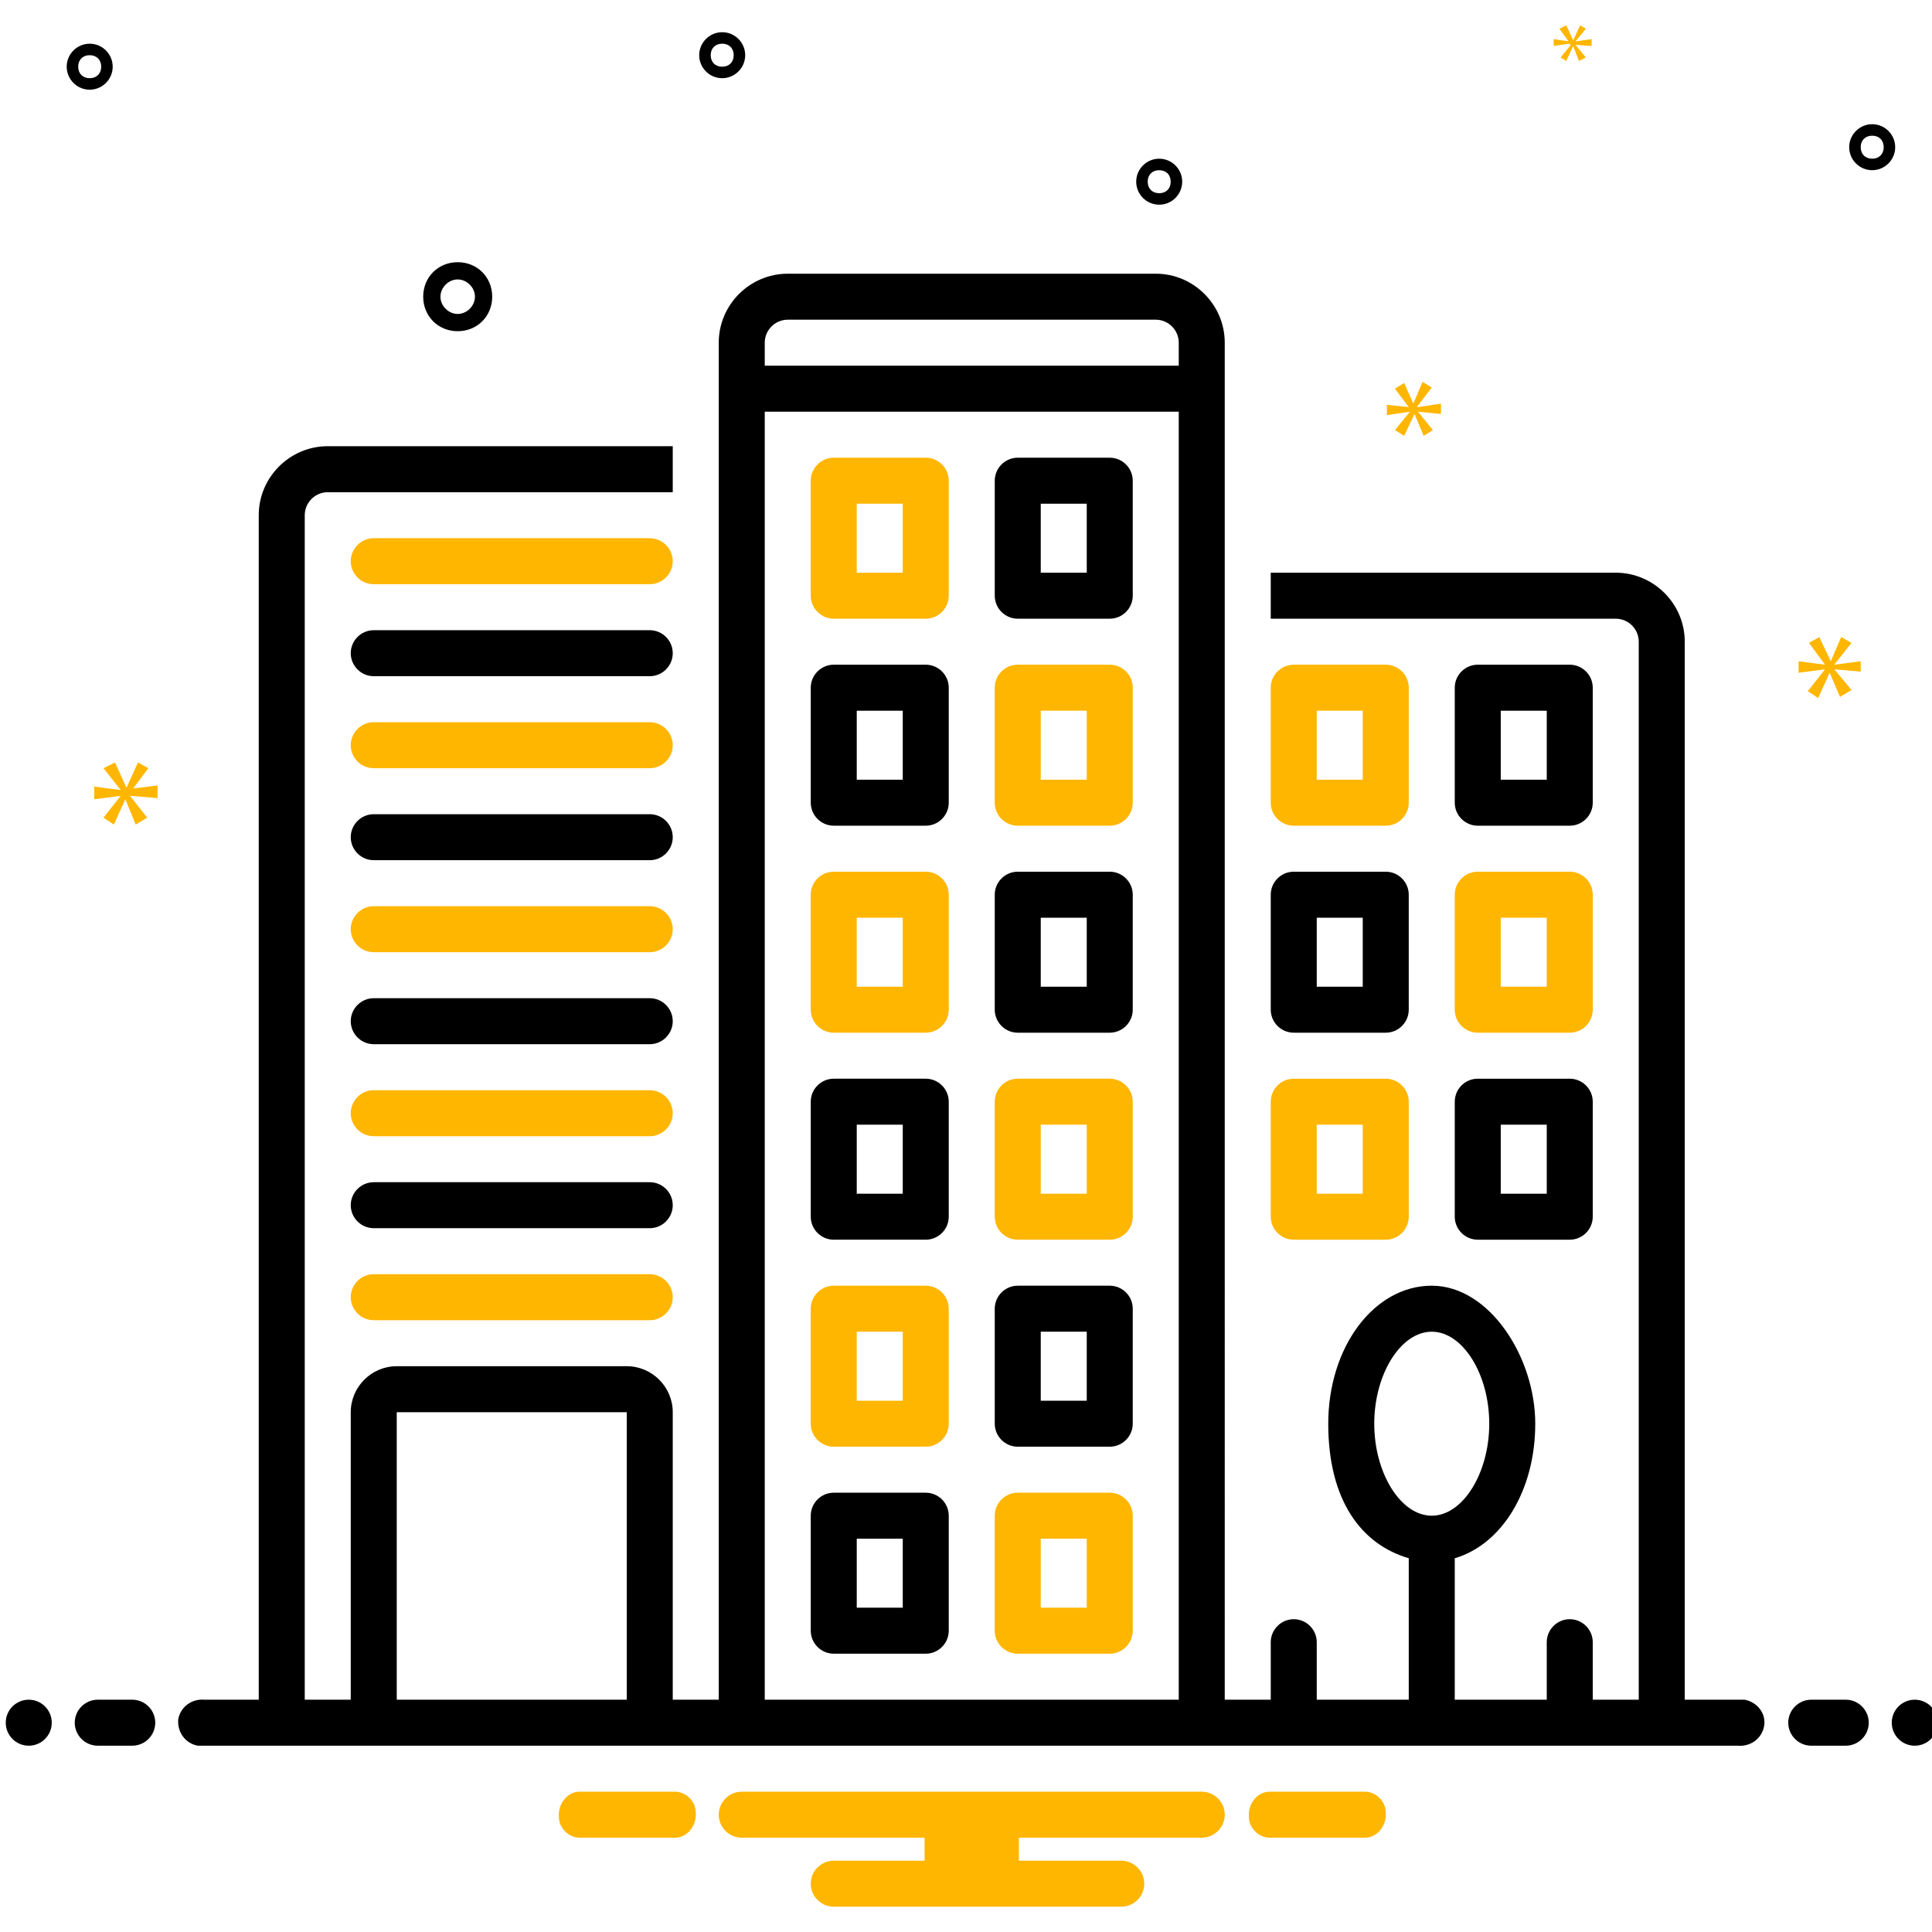
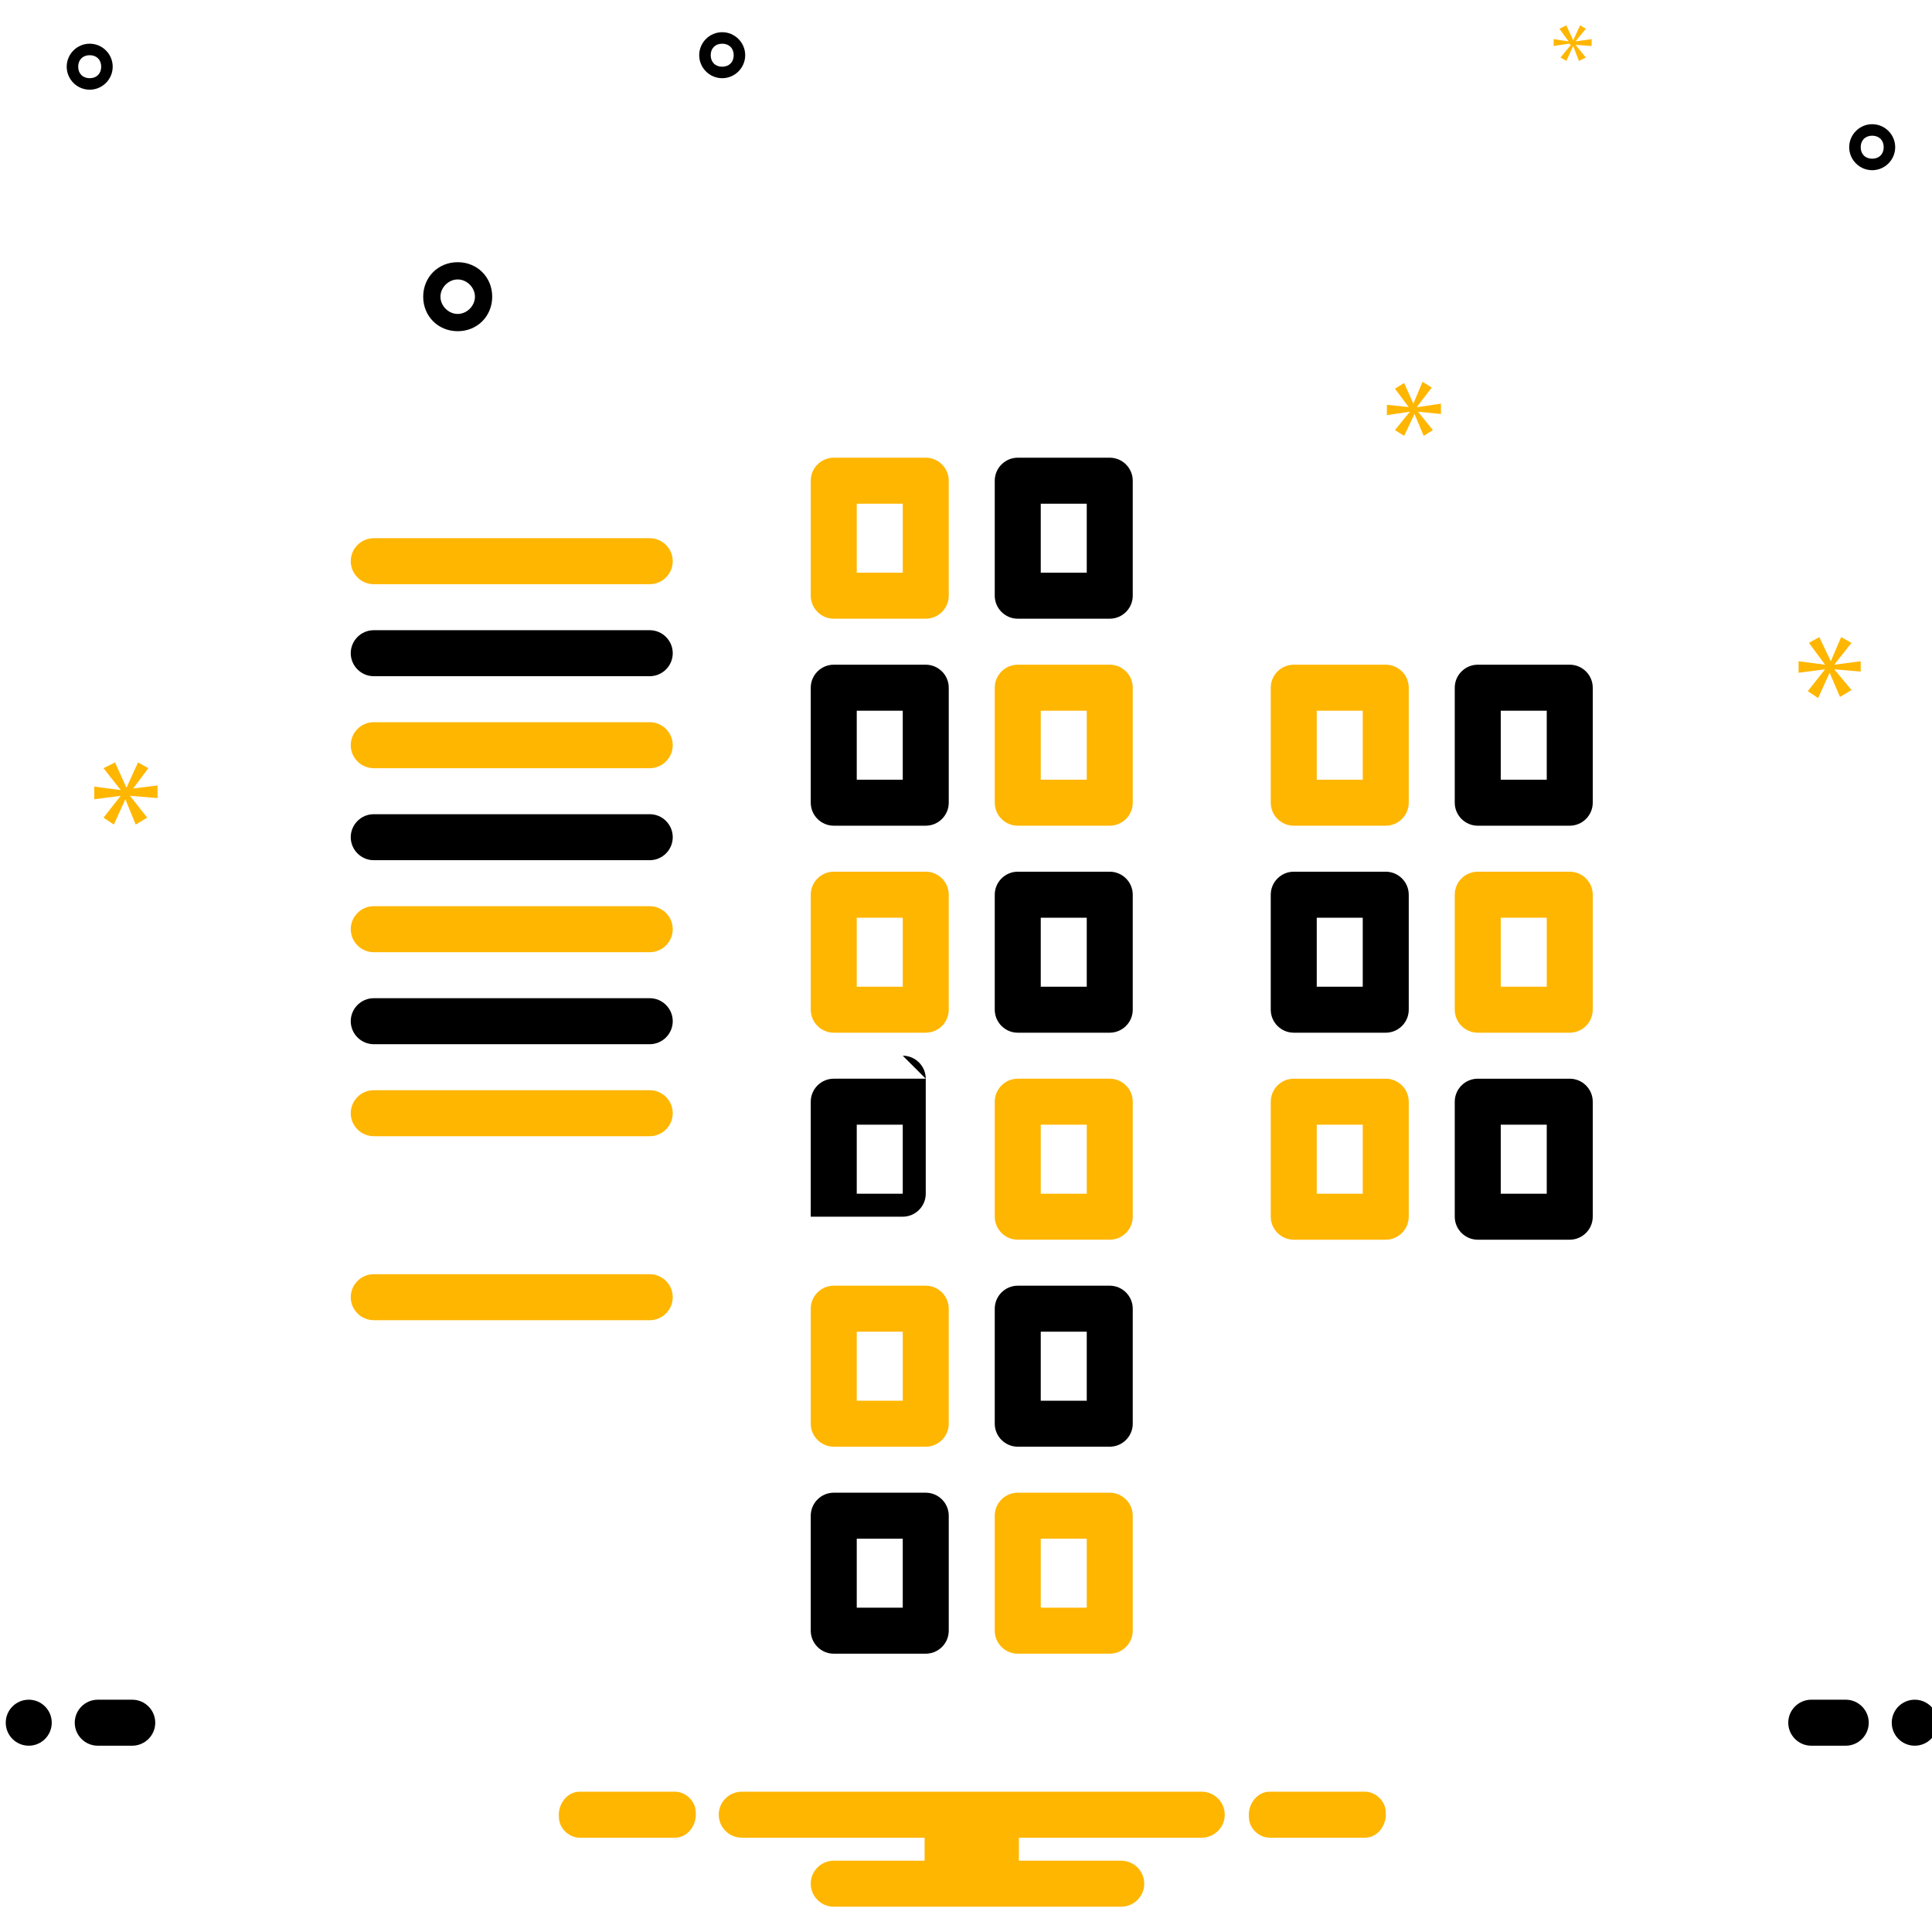
<svg xmlns="http://www.w3.org/2000/svg" id="Layer_1" version="1.1" viewBox="0 0 168 168">
  <defs>
    <style>
      .st0 {
        fill: #ffb600;
      }
    </style>
  </defs>
  <path class="st0" d="M118.7,155.8h-8.3c-1.1,0-1.9,1.1-1.8,2.2,0,1,.9,1.8,1.8,1.8h8.3c1.1,0,1.9-1.1,1.8-2.2,0-1-.9-1.8-1.8-1.8Z" />
  <path class="st0" d="M58.7,155.8h-8.3c-1.1,0-1.9,1.1-1.8,2.2,0,1,.9,1.8,1.8,1.8h8.3c1.1,0,1.9-1.1,1.8-2.2,0-1-.9-1.8-1.8-1.8Z" />
  <path class="st0" d="M104.5,155.8h-40c-1.1,0-2,.9-2,2s.9,2,2,2h15.9v2h-7.9c-1.1,0-2,.9-2,2s.9,2,2,2h25c1.1,0,2-.9,2-2s-.9-2-2-2h-8.9v-2h15.9c1.1,0,2-.9,2-2s-.9-2-2-2Z" />
  <path class="st0" d="M56.5,46.8h-24c-1.1,0-2,.9-2,2s.9,2,2,2h24c1.1,0,2-.9,2-2s-.9-2-2-2Z" />
  <path d="M56.5,54.8h-24c-1.1,0-2,.9-2,2s.9,2,2,2h24c1.1,0,2-.9,2-2s-.9-2-2-2Z" />
  <path class="st0" d="M56.5,62.8h-24c-1.1,0-2,.9-2,2,0,1.1.9,2,2,2h24c1.1,0,2-.9,2-2s-.9-2-2-2Z" />
  <path d="M56.5,70.8h-24c-1.1,0-2,.9-2,2s.9,2,2,2h24c1.1,0,2-.9,2-2s-.9-2-2-2Z" />
  <path class="st0" d="M56.5,78.8h-24c-1.1,0-2,.9-2,2s.9,2,2,2h24c1.1,0,2-.9,2-2s-.9-2-2-2Z" />
  <path d="M56.5,86.8h-24c-1.1,0-2,.9-2,2s.9,2,2,2h24c1.1,0,2-.9,2-2s-.9-2-2-2Z" />
  <path class="st0" d="M56.5,94.8h-24c-1.1,0-2,.9-2,2s.9,2,2,2h24c1.1,0,2-.9,2-2s-.9-2-2-2Z" />
-   <path d="M56.5,102.8h-24c-1.1,0-2,.9-2,2s.9,2,2,2h24c1.1,0,2-.9,2-2s-.9-2-2-2Z" />
  <path class="st0" d="M56.5,110.8h-24c-1.1,0-2,.9-2,2s.9,2,2,2h24c1.1,0,2-.9,2-2s-.9-2-2-2Z" />
  <path class="st0" d="M80.5,39.8h-8c-1.1,0-2,.9-2,2v10c0,1.1.9,2,2,2h8c1.1,0,2-.9,2-2v-10c0-1.1-.9-2-2-2ZM78.5,49.8h-4v-6h4v6Z" />
  <path d="M96.5,39.8h-8c-1.1,0-2,.9-2,2v10c0,1.1.9,2,2,2h8c1.1,0,2-.9,2-2v-10c0-1.1-.9-2-2-2ZM94.5,49.8h-4v-6h4v6Z" />
  <path d="M80.5,57.8h-8c-1.1,0-2,.9-2,2v10c0,1.1.9,2,2,2h8c1.1,0,2-.9,2-2v-10c0-1.1-.9-2-2-2ZM78.5,67.8h-4v-6h4v6Z" />
  <path class="st0" d="M96.5,57.8h-8c-1.1,0-2,.9-2,2v10c0,1.1.9,2,2,2h8c1.1,0,2-.9,2-2v-10c0-1.1-.9-2-2-2ZM94.5,67.8h-4v-6h4v6Z" />
  <path class="st0" d="M80.5,75.8h-8c-1.1,0-2,.9-2,2v10c0,1.1.9,2,2,2h8c1.1,0,2-.9,2-2v-10c0-1.1-.9-2-2-2ZM78.5,85.8h-4v-6h4v6Z" />
  <path d="M96.5,75.8h-8c-1.1,0-2,.9-2,2v10c0,1.1.9,2,2,2h8c1.1,0,2-.9,2-2v-10c0-1.1-.9-2-2-2ZM94.5,85.8h-4v-6h4v6Z" />
-   <path d="M80.5,93.8h-8c-1.1,0-2,.9-2,2v10c0,1.1.9,2,2,2h8c1.1,0,2-.9,2-2v-10c0-1.1-.9-2-2-2ZM78.5,103.8h-4v-6h4v6Z" />
+   <path d="M80.5,93.8h-8c-1.1,0-2,.9-2,2v10h8c1.1,0,2-.9,2-2v-10c0-1.1-.9-2-2-2ZM78.5,103.8h-4v-6h4v6Z" />
  <path class="st0" d="M96.5,93.8h-8c-1.1,0-2,.9-2,2v10c0,1.1.9,2,2,2h8c1.1,0,2-.9,2-2v-10c0-1.1-.9-2-2-2ZM94.5,103.8h-4v-6h4v6Z" />
  <path class="st0" d="M80.5,111.8h-8c-1.1,0-2,.9-2,2v10c0,1.1.9,2,2,2h8c1.1,0,2-.9,2-2v-10c0-1.1-.9-2-2-2ZM78.5,121.8h-4v-6h4v6Z" />
  <path d="M96.5,111.8h-8c-1.1,0-2,.9-2,2v10c0,1.1.9,2,2,2h8c1.1,0,2-.9,2-2v-10c0-1.1-.9-2-2-2ZM94.5,121.8h-4v-6h4v6Z" />
  <path d="M80.5,129.8h-8c-1.1,0-2,.9-2,2v10c0,1.1.9,2,2,2h8c1.1,0,2-.9,2-2v-10c0-1.1-.9-2-2-2ZM78.5,139.8h-4v-6h4v6Z" />
  <path class="st0" d="M96.5,129.8h-8c-1.1,0-2,.9-2,2v10c0,1.1.9,2,2,2h8c1.1,0,2-.9,2-2v-10c0-1.1-.9-2-2-2ZM94.5,139.8h-4v-6h4v6Z" />
  <path class="st0" d="M112.5,71.8h8c1.1,0,2-.9,2-2v-10c0-1.1-.9-2-2-2h-8c-1.1,0-2,.9-2,2v10c0,1.1.9,2,2,2ZM114.5,61.8h4v6h-4v-6Z" />
  <path d="M128.5,71.8h8c1.1,0,2-.9,2-2v-10c0-1.1-.9-2-2-2h-8c-1.1,0-2,.9-2,2v10c0,1.1.9,2,2,2ZM130.5,61.8h4v6h-4v-6Z" />
  <path d="M112.5,89.8h8c1.1,0,2-.9,2-2v-10c0-1.1-.9-2-2-2h-8c-1.1,0-2,.9-2,2v10c0,1.1.9,2,2,2ZM114.5,79.8h4v6h-4v-6Z" />
  <path class="st0" d="M126.5,87.8c0,1.1.9,2,2,2h8c1.1,0,2-.9,2-2v-10c0-1.1-.9-2-2-2h-8c-1.1,0-2,.9-2,2v10ZM130.5,79.8h4v6h-4v-6Z" />
  <path class="st0" d="M112.5,107.8h8c1.1,0,2-.9,2-2v-10c0-1.1-.9-2-2-2h-8c-1.1,0-2,.9-2,2v10c0,1.1.9,2,2,2ZM114.5,97.8h4v6h-4v-6Z" />
  <g>
    <path d="M126.5,105.8c0,1.1.9,2,2,2h8c1.1,0,2-.9,2-2v-10c0-1.1-.9-2-2-2h-8c-1.1,0-2,.9-2,2v10ZM130.5,97.8h4v6h-4v-6Z" />
    <circle cx="2.5" cy="149.8" r="2" />
    <path d="M11.5,147.8h-3c-1.1,0-2,.9-2,2s.9,2,2,2h3c1.1,0,2-.9,2-2s-.9-2-2-2Z" />
    <path d="M160.5,147.8h-3c-1.1,0-2,.9-2,2s.9,2,2,2h3c1.1,0,2-.9,2-2s-.9-2-2-2Z" />
    <circle cx="166.5" cy="149.8" r="2" />
-     <path d="M151.2,147.8h-4.7V55.8c0-3.3-2.7-6-6-6h-30v4h30c1.1,0,2,.9,2,2v92h-4v-5c0-1.1-.9-2-2-2s-2,.9-2,2v5h-8v-12.3c4.1-1.2,7-5.9,7-11.7s-4-12-9-12-9,5.3-9,12,2.9,10.5,7,11.7v12.3h-8v-5c0-1.1-.9-2-2-2s-2,.9-2,2v5h-4V29.8c0-3.3-2.7-6-6-6h-32c-3.3,0-6,2.7-6,6v118h-4v-25c0-2.2-1.8-4-4-4h-20c-2.2,0-4,1.8-4,4v25h-4V44.8c0-1.1.9-2,2-2h30v-4h-30c-3.3,0-6,2.7-6,6v103h-4.7c-1.1-.1-2.1.6-2.3,1.7-.1,1.1.6,2.1,1.7,2.3.2,0,.3,0,.5,0h133.4c1.1.1,2.1-.6,2.3-1.7s-.6-2.1-1.7-2.3c-.2,0-.3,0-.5,0ZM119.5,123.8c0-4.3,2.3-8,5-8s5,3.7,5,8-2.3,8-5,8-5-3.7-5-8ZM34.5,147.8v-25h20v25h-20ZM66.5,29.8c0-1.1.9-2,2-2h32c1.1,0,2,.9,2,2v2h-36v-2ZM66.5,147.8V35.8h36v112h-36Z" />
    <path d="M39.8,28.8c1.7,0,3-1.3,3-3s-1.3-3-3-3-3,1.3-3,3c0,1.7,1.3,3,3,3ZM39.8,24.3c.8,0,1.5.7,1.5,1.5s-.7,1.5-1.5,1.5-1.5-.7-1.5-1.5c0-.8.7-1.5,1.5-1.5Z" />
    <path d="M162.8,10.8c-1.1,0-2,.9-2,2s.9,2,2,2,2-.9,2-2c0-1.1-.9-2-2-2ZM162.8,13.8c-.6,0-1-.4-1-1s.4-1,1-1,1,.4,1,1c0,.6-.4,1-1,1Z" />
    <path d="M7.8,3.8c-1.1,0-2,.9-2,2s.9,2,2,2,2-.9,2-2c0-1.1-.9-2-2-2ZM7.8,6.8c-.6,0-1-.4-1-1s.4-1,1-1,1,.4,1,1c0,.6-.4,1-1,1Z" />
-     <path d="M100.8,13.8c-1.1,0-2,.9-2,2s.9,2,2,2,2-.9,2-2c0-1.1-.9-2-2-2ZM100.8,16.8c-.6,0-1-.4-1-1s.4-1,1-1,1,.4,1,1c0,.6-.4,1-1,1Z" />
    <path d="M64.8,4.8c0-1.1-.9-2-2-2s-2,.9-2,2,.9,2,2,2c1.1,0,2-.9,2-2ZM61.8,4.8c0-.6.4-1,1-1s1,.4,1,1-.4,1-1,1c-.6,0-1-.4-1-1Z" />
  </g>
  <path class="st0" d="M11.4,68.8l1.5-2-.9-.5-1,2.2h0l-1-2.2-1,.5,1.5,1.9h0s-2.3-.3-2.3-.3v1.1l2.3-.3h0s-1.5,1.9-1.5,1.9l.9.6,1-2.2h0l.9,2.2,1-.6-1.5-1.9h0s2.4.2,2.4.2v-1.1l-2.4.3h0Z" />
  <path class="st0" d="M136.6,3.9l-.9,1.1.5.3.6-1.3h0l.5,1.3.6-.3-.9-1.1h0s1.4.1,1.4.1v-.6l-1.4.2h0s.9-1.1.9-1.1l-.5-.3-.6,1.3h0l-.6-1.3-.6.3.8,1.1h0s-1.3-.2-1.3-.2v.6l1.3-.2h0Z" />
  <path class="st0" d="M161.8,58.5v-1l-2.3.3h0s1.5-1.9,1.5-1.9l-.9-.5-.9,2.1h0l-1-2.1-.9.5,1.4,1.9h0s-2.3-.3-2.3-.3v1l2.3-.3h0s-1.5,1.9-1.5,1.9l.9.6,1-2.2h0l.9,2.1,1-.6-1.5-1.8h0s2.3.2,2.3.2Z" />
  <path class="st0" d="M123.2,35.4l1.3-1.7-.8-.5-.8,1.9h0l-.8-1.8-.8.5,1.2,1.6h0s-1.9-.2-1.9-.2v.9l2-.3h0s-1.3,1.6-1.3,1.6l.8.5.9-1.9h0l.8,1.9.8-.5-1.3-1.6h0s2,.2,2,.2v-.9l-2,.3h0Z" />
</svg>